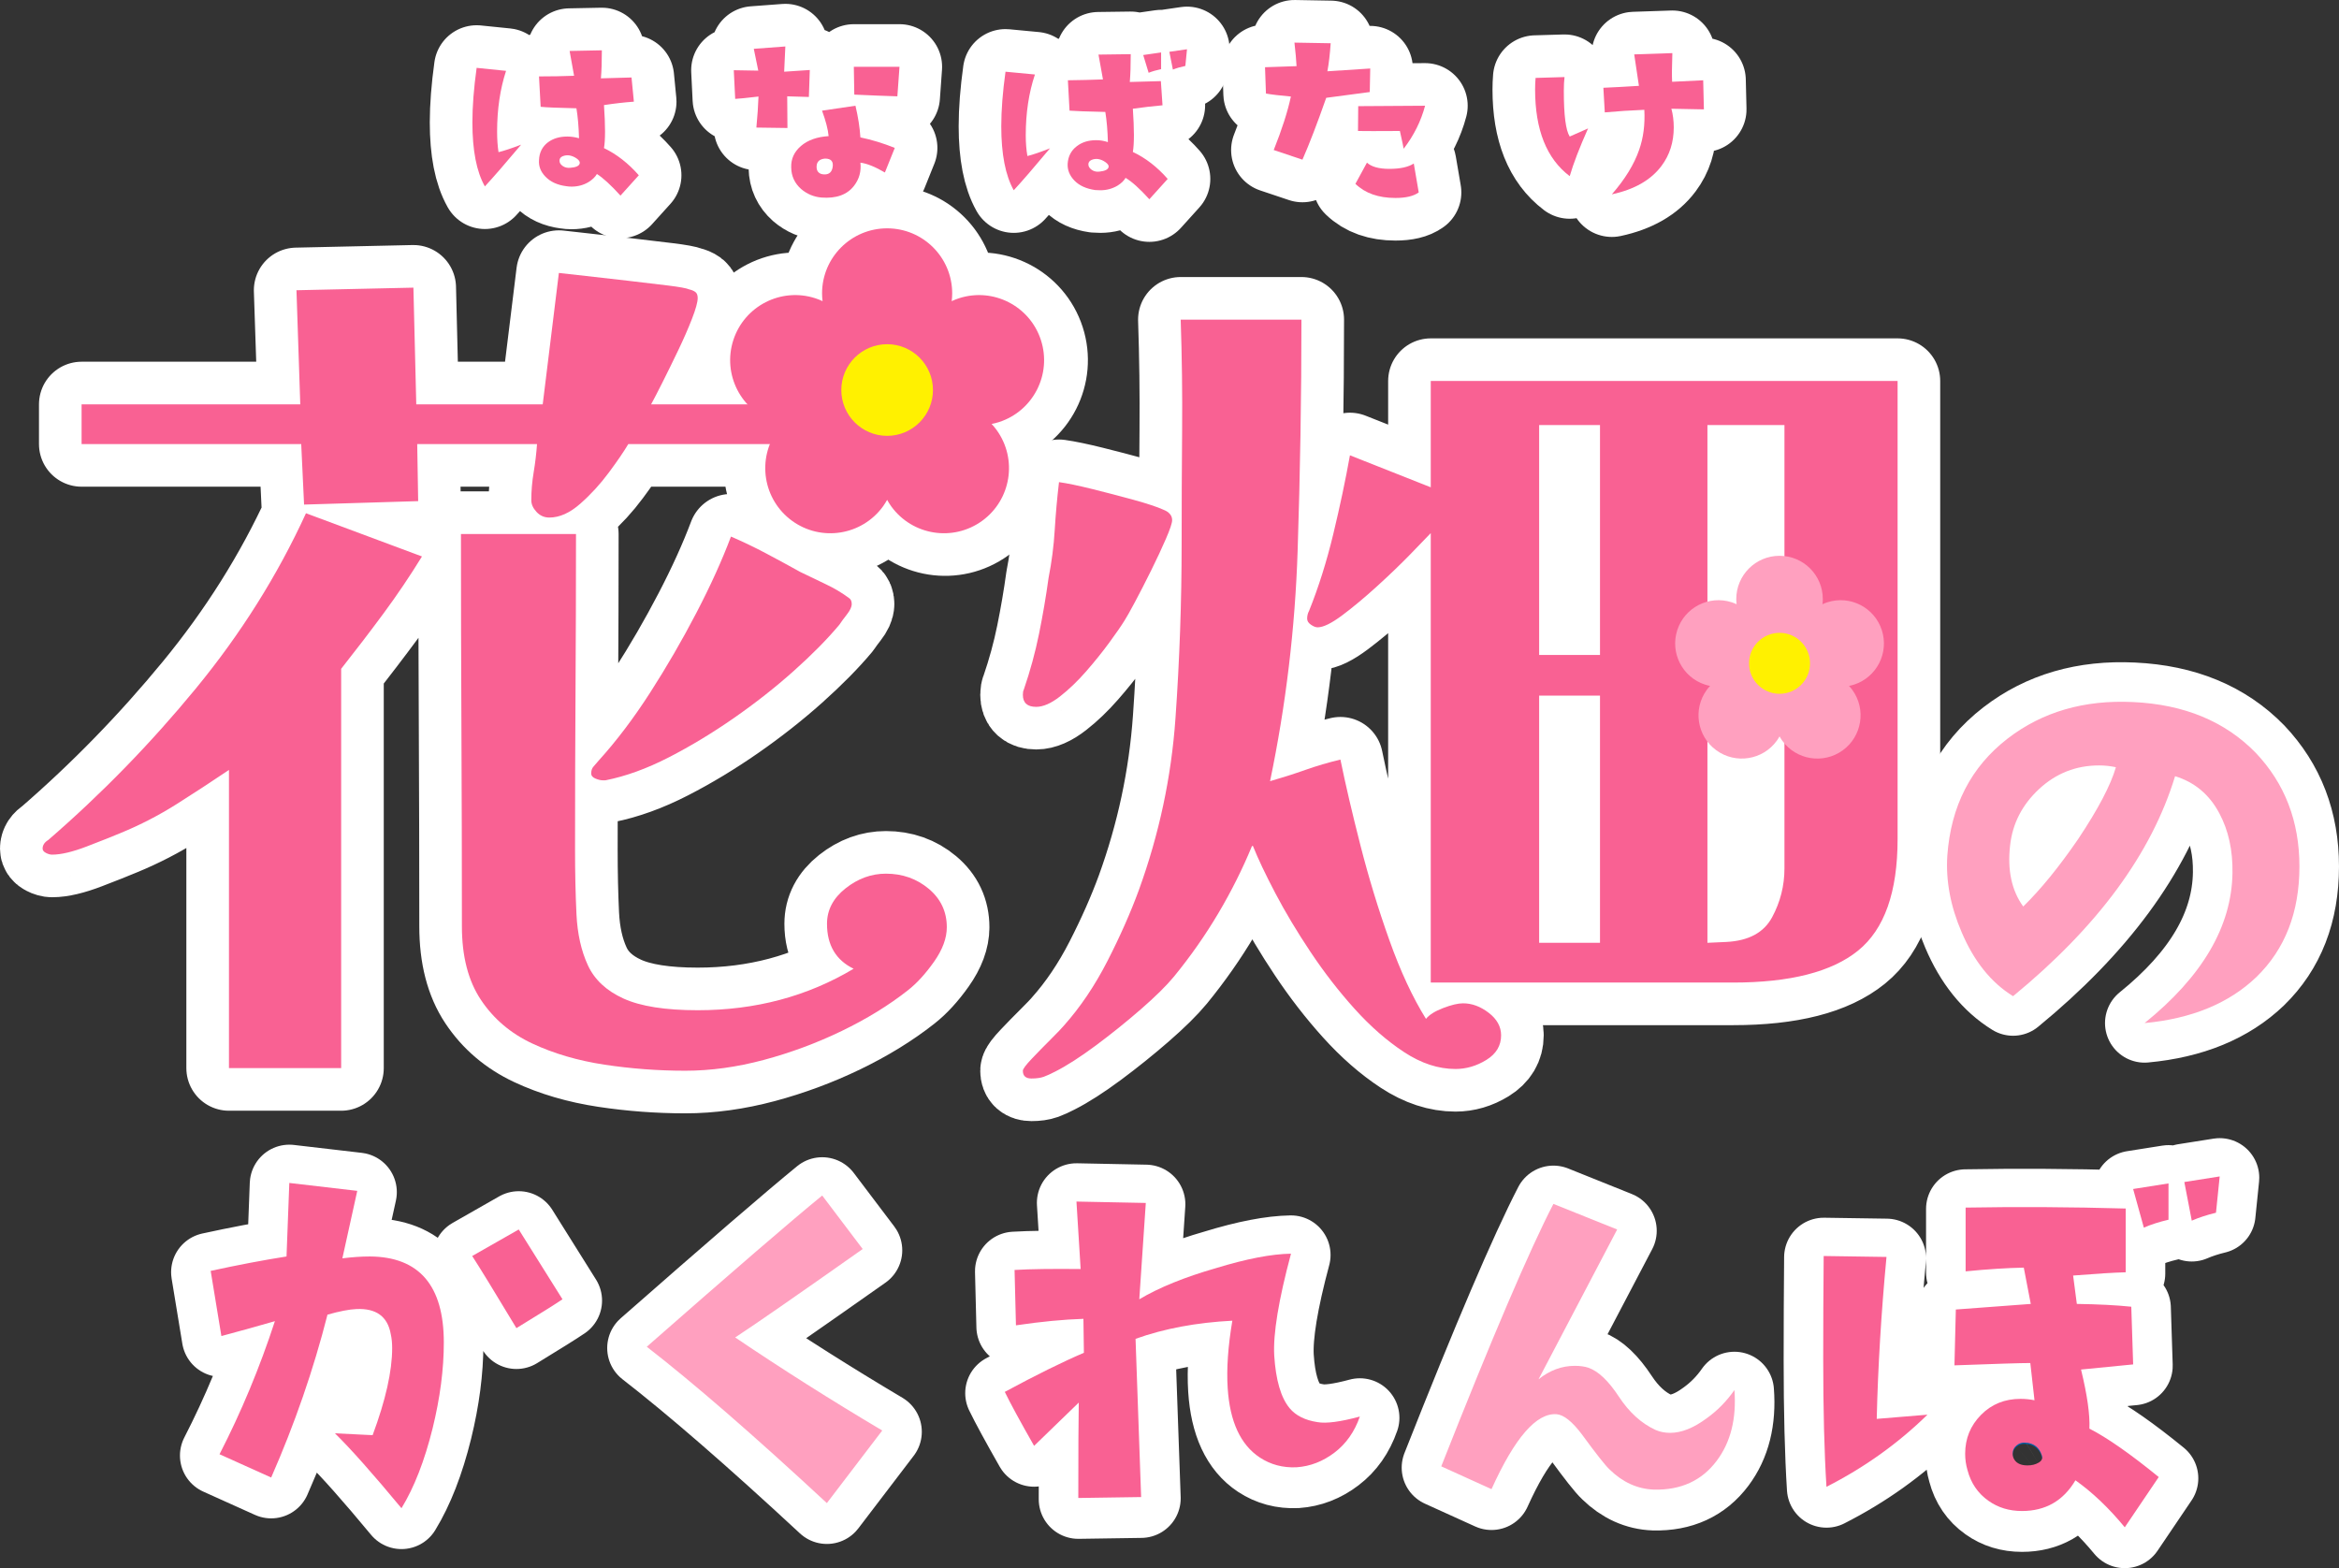
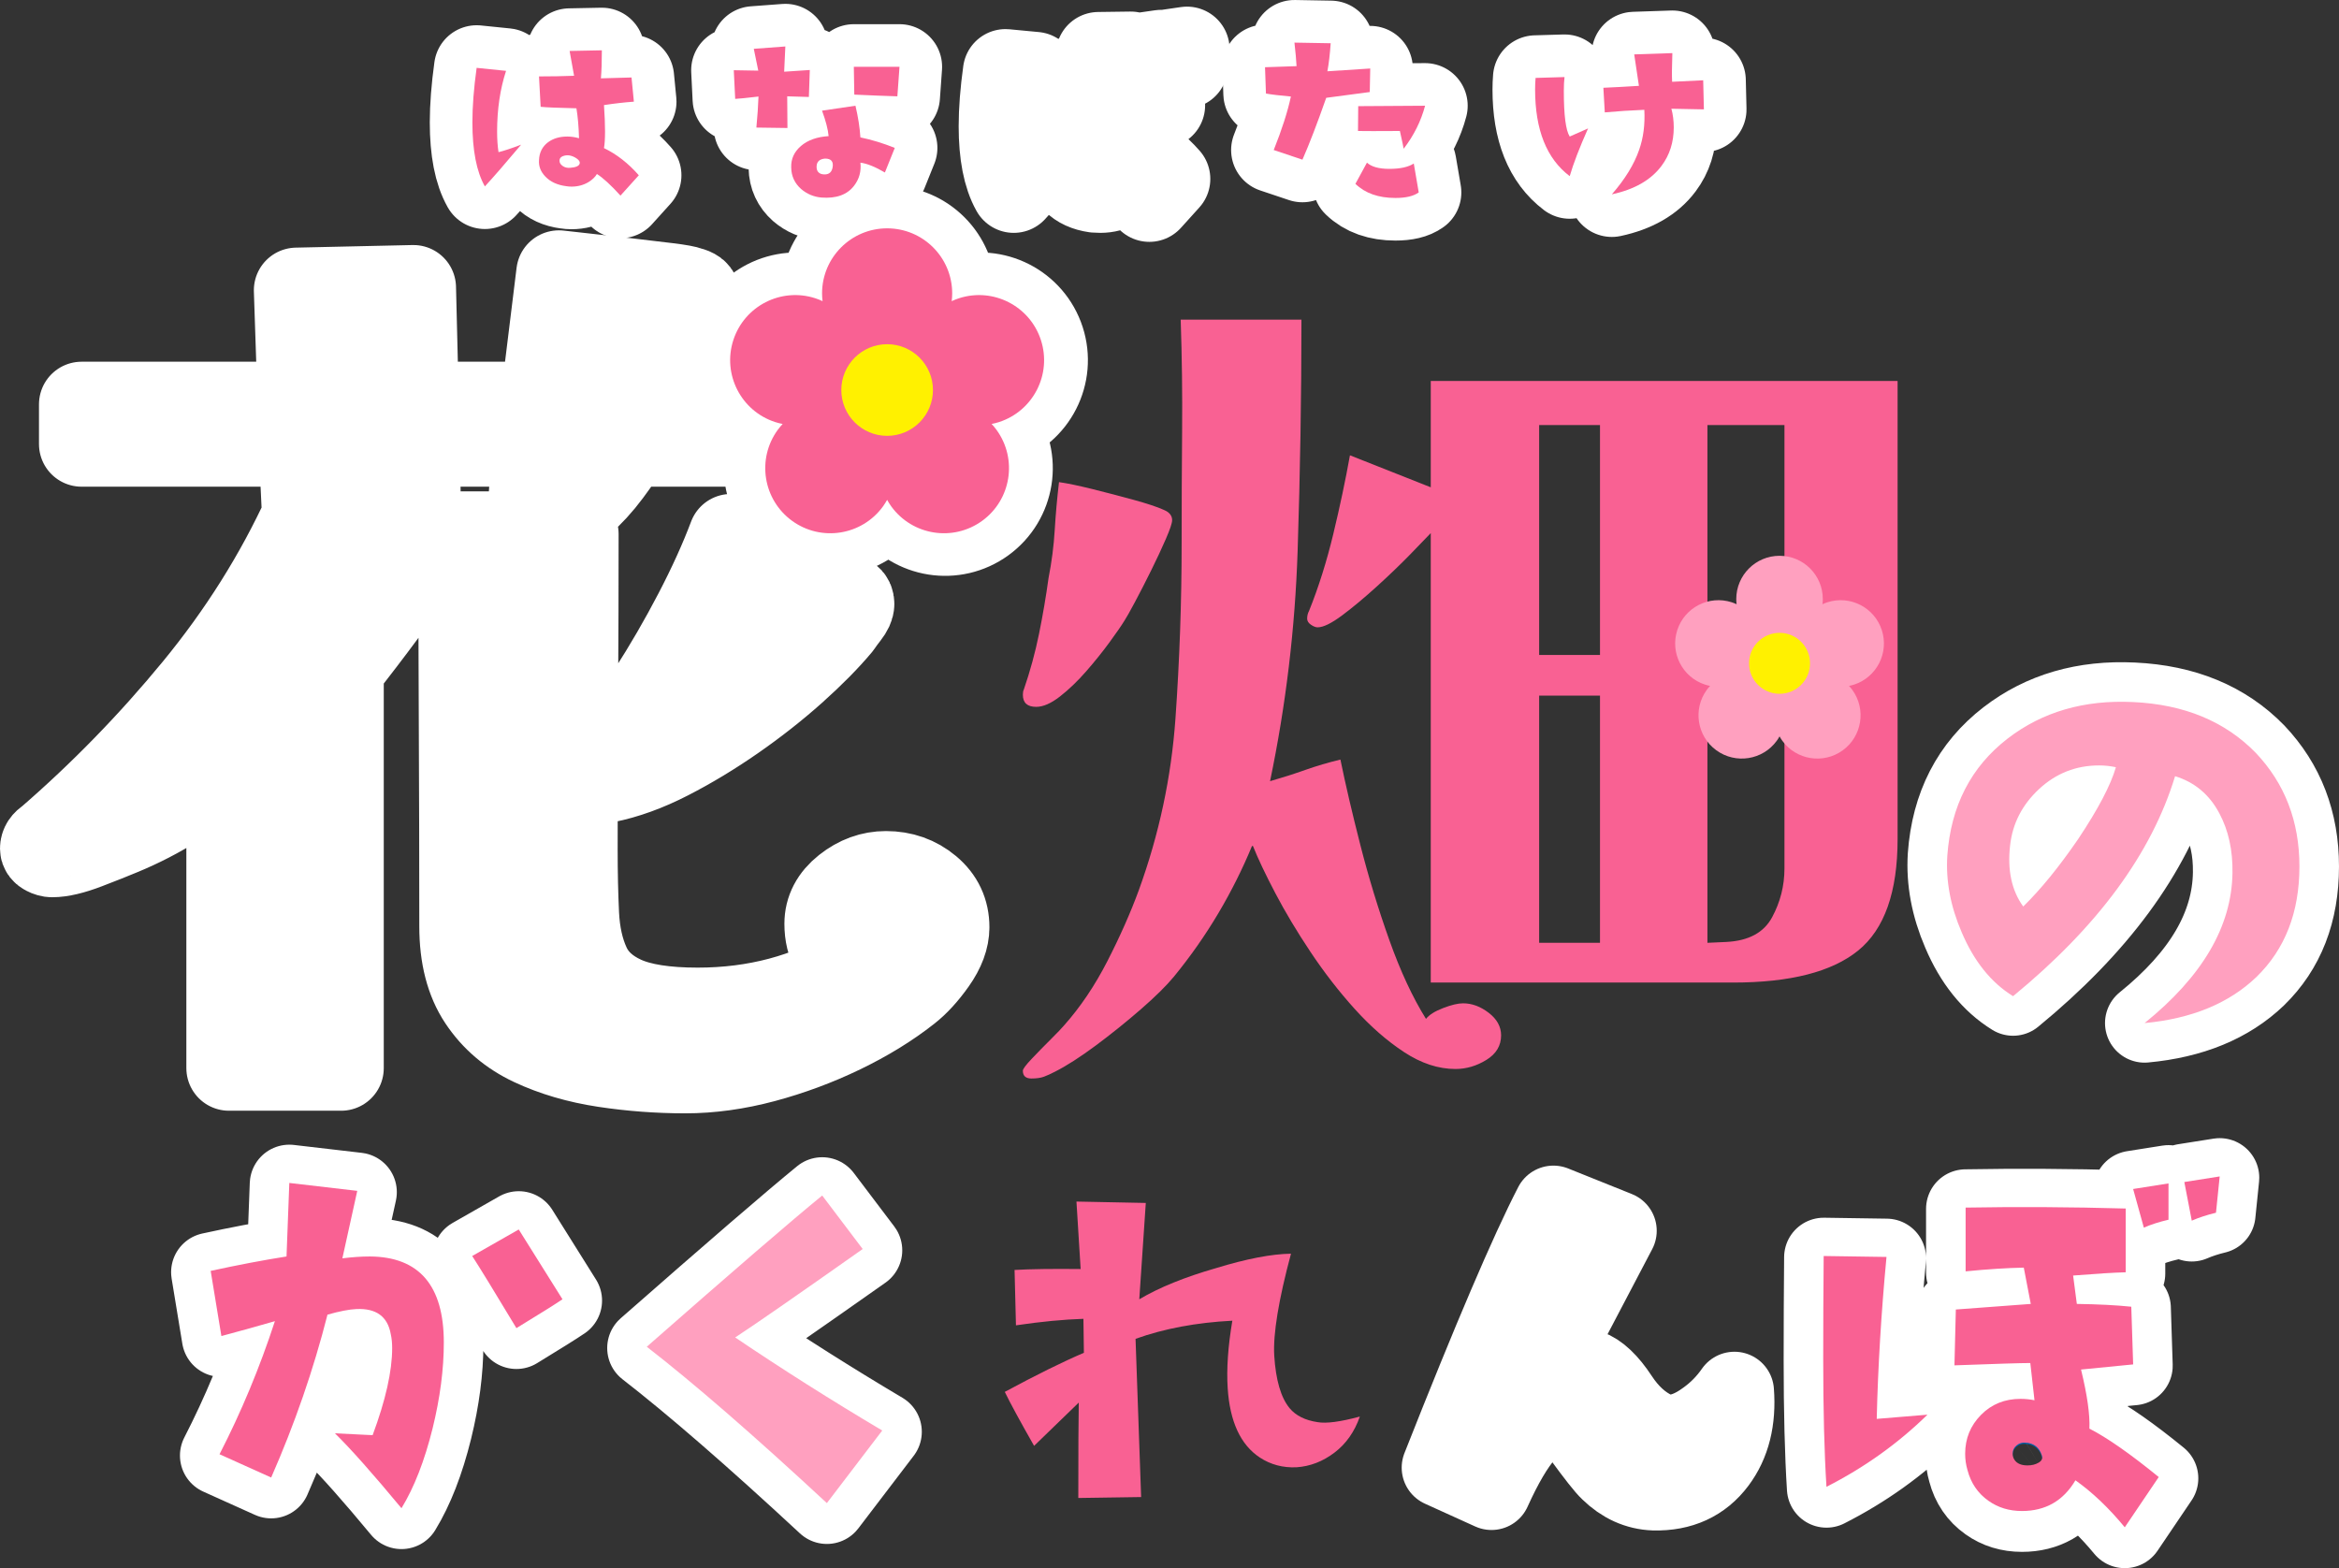
<svg xmlns="http://www.w3.org/2000/svg" viewBox="0 0 384.263 257.635" version="1.1" id="hanabatakenokakurenbo">
  <rect x="0" y="0" width="384.263" height="257.635" fill="#333333" stroke="none" />
  <path stroke-width="14" stroke-linejoin="round" stroke-linecap="round" stroke="#fff" fill="#fff" d="M171.203,55.869c-1.825-5.616-7.855-8.687-13.47-6.864-.411.133-.804.296-1.187.472.05-.419.083-.842.083-1.274,0-5.904-4.786-10.69-10.69-10.69s-10.69,4.786-10.69,10.69c0,.432.034.856.083,1.275-.382-.177-.776-.339-1.187-.473-5.615-1.824-11.645,1.248-13.47,6.864-1.824,5.614,1.248,11.645,6.864,13.47.411.133.824.233,1.237.315-.286.309-.562.633-.816.981-3.47,4.777-2.412,11.462,2.365,14.932,4.776,3.47,11.462,2.411,14.932-2.365.254-.35.476-.712.683-1.08.205.368.428.73.681,1.079,3.471,4.776,10.156,5.835,14.932,2.365,4.775-3.471,5.834-10.156,2.364-14.932-.253-.349-.529-.672-.815-.981.413-.082.826-.182,1.236-.315,5.614-1.826,8.688-7.855,6.864-13.47Z" />
  <g>
-     <path stroke-width="14" stroke-linejoin="round" stroke-linecap="round" stroke="#fff" fill="#fff" d="M85.612,23.77c-2.604,3.094-4.589,5.379-5.955,6.855-1.367-2.414-2.05-5.918-2.05-10.512,0-2.625.232-5.613.696-8.965l4.834.492c-.98,3-1.47,6.328-1.47,9.984,0,1.242.077,2.367.232,3.375.876-.211,2.114-.621,3.712-1.23ZM104.948,28.797l-3.016,3.34c-1.573-1.734-2.862-2.918-3.867-3.551-.284.492-.748.938-1.392,1.336-.826.492-1.754.738-2.785.738-.284,0-.567-.023-.851-.07-1.47-.188-2.617-.715-3.442-1.582-.773-.797-1.122-1.699-1.044-2.707.051-1.242.541-2.215,1.469-2.918.851-.633,1.908-.949,3.171-.949.644,0,1.289.094,1.934.281-.052-1.875-.193-3.516-.426-4.922-3.094-.07-5.053-.152-5.878-.246l-.271-4.992c2.062,0,3.983-.035,5.762-.105l-.734-4.078,5.298-.105c0,1.875-.052,3.41-.155,4.605l5.027-.141.387,3.973c-1.599.117-3.236.305-4.911.562.232,3.398.232,5.754,0,7.066,2.088,1.008,3.996,2.496,5.723,4.465ZM95.241,26.828c.051-.258-.116-.521-.502-.791s-.8-.439-1.238-.51c-.361-.047-.715,0-1.063.141s-.522.387-.522.738c0,.328.174.615.522.861s.767.346,1.257.299c.954-.07,1.47-.316,1.547-.738Z" />
+     <path stroke-width="14" stroke-linejoin="round" stroke-linecap="round" stroke="#fff" fill="#fff" d="M85.612,23.77c-2.604,3.094-4.589,5.379-5.955,6.855-1.367-2.414-2.05-5.918-2.05-10.512,0-2.625.232-5.613.696-8.965l4.834.492c-.98,3-1.47,6.328-1.47,9.984,0,1.242.077,2.367.232,3.375.876-.211,2.114-.621,3.712-1.23ZM104.948,28.797l-3.016,3.34c-1.573-1.734-2.862-2.918-3.867-3.551-.284.492-.748.938-1.392,1.336-.826.492-1.754.738-2.785.738-.284,0-.567-.023-.851-.07-1.47-.188-2.617-.715-3.442-1.582-.773-.797-1.122-1.699-1.044-2.707.051-1.242.541-2.215,1.469-2.918.851-.633,1.908-.949,3.171-.949.644,0,1.289.094,1.934.281-.052-1.875-.193-3.516-.426-4.922-3.094-.07-5.053-.152-5.878-.246l-.271-4.992c2.062,0,3.983-.035,5.762-.105l-.734-4.078,5.298-.105c0,1.875-.052,3.41-.155,4.605l5.027-.141.387,3.973c-1.599.117-3.236.305-4.911.562.232,3.398.232,5.754,0,7.066,2.088,1.008,3.996,2.496,5.723,4.465ZM95.241,26.828c.051-.258-.116-.521-.502-.791s-.8-.439-1.238-.51c-.361-.047-.715,0-1.063.141c0,.328.174.615.522.861s.767.346,1.257.299c.954-.07,1.47-.316,1.547-.738Z" />
    <path stroke-width="14" stroke-linejoin="round" stroke-linecap="round" stroke="#fff" fill="#fff" d="M133.039,11.5l-.154,4.43-3.558-.105.039,5.203-5.104-.07c.18-1.898.296-3.598.348-5.098-1.986.234-3.262.363-3.829.387l-.232-4.711,4.022.07-.735-3.586,5.182-.387-.193,4.148,4.215-.281ZM147,24.297l-1.625,4.043c-1.599-.938-2.939-1.477-4.022-1.617.155,1.43-.193,2.695-1.044,3.797-1.135,1.477-2.926,2.121-5.375,1.934-1.263-.117-2.372-.586-3.326-1.406-1.058-.938-1.599-2.109-1.624-3.516-.052-1.406.483-2.59,1.604-3.551,1.122-.961,2.636-1.5,4.544-1.617-.103-1.102-.464-2.496-1.083-4.184l5.491-.809c.438,1.852.709,3.586.812,5.203,1.831.375,3.713.949,5.646,1.723ZM136.791,27.461c.155-.938-.258-1.406-1.238-1.406-.876.07-1.341.469-1.392,1.195-.052.703.206,1.148.773,1.336.18.047.361.07.542.07.748,0,1.186-.398,1.315-1.195ZM147.773,10.973l-.348,4.852c-2.243-.07-4.602-.164-7.077-.281l-.077-4.57h7.502Z" />
    <path stroke-width="14" stroke-linejoin="round" stroke-linecap="round" stroke="#fff" fill="#fff" d="M172.5,24.367c-2.604,3.117-4.589,5.414-5.956,6.891-1.367-2.438-2.049-5.941-2.049-10.512,0-2.648.232-5.637.696-8.965l4.834.457c-1.005,3-1.508,6.328-1.508,9.984,0,1.242.09,2.379.271,3.41.876-.211,2.114-.633,3.712-1.266ZM191.836,29.395l-3.016,3.34c-1.573-1.734-2.875-2.906-3.906-3.516-.258.469-.709.902-1.354,1.301-.851.492-1.779.738-2.784.738-.284,0-.567-.012-.851-.035-1.47-.211-2.604-.727-3.403-1.547-.799-.82-1.173-1.746-1.122-2.777.078-1.219.58-2.18,1.508-2.883.851-.656,1.908-.984,3.171-.984.645,0,1.289.105,1.934.316-.052-1.898-.193-3.551-.425-4.957-3.094-.07-5.053-.141-5.878-.211l-.271-4.992c2.062-.023,3.983-.07,5.762-.141l-.735-4.078,5.298-.07c0,1.852-.052,3.375-.155,4.57l5.104-.141.271,3.973c-1.573.141-3.197.328-4.873.562.232,3.398.232,5.766,0,7.102,2.088.984,3.996,2.461,5.723,4.43ZM182.129,27.426c.051-.234-.116-.492-.503-.773s-.799-.457-1.237-.527c-.387-.047-.748.006-1.083.158s-.502.393-.502.721.174.621.522.879.767.363,1.257.316c.954-.094,1.47-.352,1.547-.773ZM190.753,11.359c-.773.164-1.457.363-2.05.598l-.89-2.918,2.939-.422v2.742ZM195.007,8.09l-.271,2.742c-.773.164-1.457.363-2.049.598l-.58-2.918,2.9-.422Z" />
    <path stroke-width="14" stroke-linejoin="round" stroke-linecap="round" stroke="#fff" fill="#fff" d="M225.109,11.254l-.077,3.867c-.026,0-2.411.316-7.154.949-1.47,4.195-2.771,7.582-3.906,10.16l-4.718-1.582c1.34-3.352,2.281-6.281,2.823-8.789-1.831-.164-3.197-.328-4.1-.492l-.154-4.324,5.182-.176c-.052-1.008-.168-2.297-.348-3.867l5.955.105c-.129,1.852-.31,3.387-.541,4.605l7.038-.457ZM233.076,31.609c-.826.609-2.102.914-3.829.914-2.784,0-4.976-.773-6.574-2.32l1.896-3.48c.747.68,1.972,1.02,3.674,1.02,1.778,0,3.119-.293,4.021-.879l.812,4.746ZM234.12,17.371c-.671,2.531-1.844,4.887-3.52,7.066-.025-.211-.231-1.184-.618-2.918-3.61.023-5.904.023-6.884,0l.038-4.078,10.983-.07Z" />
    <path stroke-width="14" stroke-linejoin="round" stroke-linecap="round" stroke="#fff" fill="#fff" d="M260.896,21.098c-1.392,3.117-2.397,5.73-3.016,7.84-3.79-2.859-5.686-7.605-5.686-14.238,0-.609.025-1.242.078-1.898l4.756-.141c-.077.609-.115,1.371-.115,2.285,0,3.984.321,6.48.967,7.488l3.016-1.336ZM279.923,17.969l-5.337-.105c.257.961.387,1.98.387,3.059,0,2.438-.671,4.547-2.011,6.328-1.728,2.32-4.447,3.879-8.16,4.676,2.166-2.484,3.66-4.922,4.486-7.312.695-1.969.979-4.16.851-6.574-2.295.094-4.461.234-6.497.422l-.232-4.043c1.65-.07,3.597-.176,5.84-.316l-.773-5.168,6.265-.211c-.077,2.203-.091,3.773-.038,4.711l5.104-.246.116,4.781Z" />
  </g>
  <g>
    <path stroke-width="14" stroke-linejoin="round" stroke-linecap="round" stroke="#fff" fill="#fff" d="M69.324,91.42c-1.979,3.22-4.088,6.344-6.326,9.372-2.24,3.031-4.557,6.06-6.951,9.088v65.604h-18.432v-48.99c-2.812,1.895-5.677,3.764-8.591,5.609-2.917,1.846-5.99,3.433-9.216,4.757-1.355.568-3.202,1.303-5.545,2.201-2.343.9-4.244,1.349-5.701,1.349-.312,0-.652-.093-1.015-.284-.366-.188-.547-.426-.547-.71,0-.567.312-1.04.937-1.42,8.748-7.572,16.816-15.855,24.211-24.85,7.393-8.993,13.434-18.603,18.12-28.826l19.056,7.1ZM148.673,64.44c0,2.367-.937,4.38-2.812,6.035-1.875,1.657-4.166,2.484-6.873,2.484h-35.77c-.73,1.231-1.796,2.794-3.202,4.687-1.406,1.895-2.968,3.599-4.686,5.111-1.718,1.516-3.412,2.272-5.077,2.272-.834,0-1.538-.307-2.108-.923-.574-.615-.859-1.254-.859-1.917,0-1.514.129-3.054.391-4.615.259-1.562.442-3.1.547-4.615h-19.681l.156,9.372-18.744.568-.469-9.94H13.404v-6.532h35.926l-.625-18.743,19.212-.427.469,19.17h20.774l2.655-21.584c.833.096,2.316.262,4.452.497,2.133.237,4.425.497,6.873.781,2.445.284,4.632.546,6.561.781,1.925.237,3.097.45,3.514.639.415.096.754.237,1.016.426.258.191.39.521.39.994,0,.664-.312,1.8-.937,3.408-.625,1.61-1.381,3.337-2.265,5.183-.886,1.847-1.745,3.6-2.577,5.255-.834,1.657-1.459,2.864-1.875,3.62h21.087c-.105-.377-.183-.71-.234-.993-.054-.284-.078-.615-.078-.994,0-2.745,1.04-4.875,3.124-6.391,2.082-1.513,4.581-2.271,7.498-2.271,2.812,0,5.232.781,7.263,2.343,2.031,1.562,3.046,3.67,3.046,6.319ZM155.546,152.339c0,1.799-.703,3.691-2.109,5.68s-2.838,3.55-4.295,4.686c-3.124,2.461-6.744,4.687-10.856,6.674-4.115,1.988-8.384,3.572-12.809,4.758-4.427,1.183-8.723,1.774-12.886,1.774-4.479,0-8.903-.333-13.277-.994-4.374-.663-8.332-1.823-11.871-3.479-3.541-1.657-6.353-4.047-8.435-7.171-2.084-3.124-3.124-7.146-3.124-12.07,0-10.696-.027-21.442-.078-32.234-.054-10.792-.078-21.535-.078-32.233h18.9c0,8.615-.026,17.23-.078,25.844-.054,8.615-.078,17.277-.078,25.986,0,3.883.078,7.433.234,10.649.156,3.22.781,6.014,1.875,8.378,1.093,2.368,3.046,4.189,5.857,5.468,2.812,1.277,6.873,1.917,12.184,1.917,9.475,0,18.015-2.272,25.617-6.816-2.917-1.42-4.374-3.881-4.374-7.384,0-2.272,1.016-4.211,3.046-5.822,2.031-1.608,4.242-2.414,6.639-2.414,2.707,0,5.05.83,7.029,2.485,1.977,1.657,2.968,3.763,2.968,6.319ZM139.926,99.23c0,.475-.261,1.043-.781,1.704-.522.663-.937,1.231-1.25,1.703-1.979,2.368-4.479,4.899-7.498,7.598-3.021,2.698-6.302,5.278-9.84,7.739-3.542,2.462-7.107,4.614-10.7,6.461-3.593,1.846-7.056,3.102-10.388,3.763h-.468c-.312,0-.703-.094-1.172-.284-.468-.188-.703-.473-.703-.852,0-.473.129-.853.391-1.137.258-.283.546-.614.859-.993,2.914-3.218,5.726-6.934,8.435-11.147,2.707-4.211,5.233-8.566,7.576-13.064,2.343-4.495,4.242-8.684,5.701-12.566,1.977.852,3.905,1.774,5.779,2.769s3.749,2.013,5.623,3.054c1.352.663,2.734,1.326,4.14,1.987,1.406.664,2.68,1.42,3.827,2.272.312.19.469.521.469.994Z" />
-     <path stroke-width="14" stroke-linejoin="round" stroke-linecap="round" stroke="#fff" fill="#fff" d="M246.61,170.089c0,1.703-.808,3.053-2.421,4.047-1.616.993-3.307,1.49-5.077,1.49-2.812,0-5.623-.923-8.435-2.769s-5.521-4.214-8.123-7.1c-2.604-2.887-5.025-6.011-7.263-9.372-2.241-3.359-4.166-6.579-5.779-9.656-1.616-3.075-2.838-5.655-3.671-7.739h-.156c-1.562,3.787-3.412,7.479-5.545,11.076-2.136,3.599-4.557,7.054-7.263,10.366-1.25,1.516-3.073,3.314-5.467,5.396-2.396,2.081-4.869,4.069-7.419,5.964-2.553,1.893-4.764,3.312-6.639,4.261-.729.377-1.354.661-1.874.852-.522.188-1.199.284-2.031.284-.937,0-1.406-.426-1.406-1.278,0-.284.493-.947,1.484-1.987.988-1.043,2.031-2.108,3.124-3.195,1.093-1.09,1.796-1.824,2.108-2.201,2.707-3.031,5.101-6.578,7.186-10.65,2.082-4.068,3.8-7.951,5.154-11.644,3.332-9.182,5.335-18.578,6.014-28.188.676-9.607,1.016-19.192,1.016-28.755,0-6.152.024-12.305.078-18.46.051-6.152-.027-12.259-.234-18.318h19.837c0,12.592-.21,25.254-.625,37.985-.417,12.733-1.928,25.347-4.53,37.843,1.977-.567,3.905-1.183,5.779-1.846,1.875-.661,3.8-1.229,5.78-1.704.832,4.071,1.925,8.758,3.28,14.059,1.352,5.303,2.941,10.508,4.764,15.62,1.821,5.111,3.827,9.421,6.014,12.922.52-.664,1.458-1.256,2.812-1.775,1.352-.521,2.445-.781,3.28-.781,1.458,0,2.863.52,4.218,1.562,1.352,1.04,2.03,2.271,2.03,3.692ZM192.565,85.456c0,.475-.339,1.491-1.016,3.053-.678,1.562-1.484,3.291-2.421,5.184-.937,1.895-1.823,3.621-2.655,5.183-.835,1.562-1.406,2.58-1.718,3.053-.522.853-1.354,2.06-2.499,3.621-1.147,1.562-2.421,3.148-3.827,4.757-1.406,1.611-2.838,2.982-4.295,4.118-1.459,1.137-2.76,1.704-3.905,1.704-1.459,0-2.187-.661-2.187-1.987,0-.378.051-.662.156-.853,1.04-3.028,1.875-6.081,2.499-9.159.625-3.075,1.145-6.128,1.562-9.159.52-2.648.859-5.275,1.015-7.881.156-2.603.391-5.229.703-7.881,1.352.191,3.175.568,5.467,1.136,2.29.568,4.554,1.161,6.795,1.775,2.238.617,3.878,1.16,4.92,1.633.937.38,1.406.947,1.406,1.704ZM311.746,137.854c0,8.711-2.163,14.816-6.482,18.318-4.322,3.503-11.168,5.254-20.541,5.254h-49.671v-73.841c-.625.664-1.745,1.824-3.358,3.479-1.616,1.657-3.437,3.407-5.467,5.254-2.031,1.846-3.932,3.433-5.702,4.757-1.771,1.327-3.124,1.988-4.061,1.988-.312,0-.678-.143-1.093-.427-.417-.283-.625-.614-.625-.993,0-.473.103-.899.312-1.278,1.562-3.881,2.89-8.094,3.983-12.638,1.094-4.544,2.004-8.851,2.734-12.923l13.277,5.255v-17.467h76.694v75.261ZM262.855,107.608v-37.772h-9.997v37.772h9.997ZM262.855,154.895v-40.612h-9.997v40.612h9.997ZM293.158,69.836h-12.652v37.062h.156c1.352-2.081,3.28-3.124,5.779-3.124,1.562,0,2.836.475,3.827,1.42.988.947,1.484,2.13,1.484,3.55,0,2.179-.601,3.67-1.796,4.473-1.198.806-2.943,1.207-5.233,1.207-.729,0-1.433-.021-2.108-.07-.679-.047-1.381-.071-2.109-.071v40.612l3.124-.143c3.644-.188,6.143-1.537,7.498-4.047,1.352-2.507,2.031-5.183,2.031-8.022v-72.847Z" />
  </g>
  <path stroke-width="13" stroke-linejoin="round" stroke-linecap="round" stroke="#fff" fill="#429ad0" d="M352.324,168.084c9.493-7.661,14.306-15.877,14.438-24.651.064-3.732-.655-7.006-2.16-9.822-1.638-3.077-4.061-5.107-7.269-6.089-3.863,12.704-12.735,24.75-26.615,36.143-3.603-2.225-6.418-5.729-8.447-10.509-1.833-4.255-2.619-8.447-2.356-12.572.589-8.184,3.895-14.6,9.919-19.25,5.697-4.386,12.572-6.384,20.625-5.991,8.381.393,15.092,3.176,20.135,8.348,4.778,5.042,7.169,11.262,7.169,18.661,0,7.53-2.356,13.587-7.071,18.169-4.519,4.322-10.642,6.843-18.368,7.563ZM347.611,126.048c-.918-.196-1.834-.294-2.75-.294-3.798,0-7.089,1.293-9.871,3.879-2.783,2.587-4.37,5.681-4.763,9.281-.459,4.061.261,7.4,2.16,10.018,2.881-2.814,5.894-6.515,9.036-11.099,3.273-4.91,5.336-8.838,6.188-11.785Z" />
  <path fill="#ffa0bf" d="M352.324,168.084c9.493-7.661,14.306-15.877,14.438-24.651.064-3.732-.655-7.006-2.16-9.822-1.638-3.077-4.061-5.107-7.269-6.089-3.863,12.704-12.735,24.75-26.615,36.143-3.603-2.225-6.418-5.729-8.447-10.509-1.833-4.255-2.619-8.447-2.356-12.572.589-8.184,3.895-14.6,9.919-19.25,5.697-4.386,12.572-6.384,20.625-5.991,8.381.393,15.092,3.176,20.135,8.348,4.778,5.042,7.169,11.262,7.169,18.661,0,7.53-2.356,13.587-7.071,18.169-4.519,4.322-10.642,6.843-18.368,7.563ZM347.611,126.048c-.918-.196-1.834-.294-2.75-.294-3.798,0-7.089,1.293-9.871,3.879-2.783,2.587-4.37,5.681-4.763,9.281-.459,4.061.261,7.4,2.16,10.018,2.881-2.814,5.894-6.515,9.036-11.099,3.273-4.91,5.336-8.838,6.188-11.785Z" />
  <path stroke-width="13" stroke-linejoin="round" stroke-linecap="round" stroke="#fff" fill="#005fa8" d="M65.956,248.001c-4.689-5.658-8.333-9.76-10.932-12.309,1.019.051,3.083.152,6.192.306,2.141-5.759,3.211-10.524,3.211-14.297,0-.866-.077-1.63-.229-2.293-.51-2.905-2.396-4.281-5.657-4.129-1.173.052-2.752.357-4.74.918-2.293,9.021-5.377,17.94-9.25,26.758l-8.486-3.823c3.567-6.931,6.6-14.22,9.098-21.864-2.447.714-5.378,1.528-8.792,2.446l-1.76-10.704c4.434-.968,8.587-1.759,12.461-2.37l.459-12.079,11.162,1.3-2.446,11.085c1.63-.203,3.134-.306,4.51-.306,8.104.052,12.156,4.767,12.156,14.144,0,4.384-.611,9.072-1.834,14.066-1.327,5.352-3.034,9.737-5.123,13.151ZM92.408,213.673c-1.122.765-3.645,2.345-7.569,4.74-3.619-6.014-6.04-9.964-7.263-11.85l7.645-4.358,7.187,11.468Z" />
  <path fill="#f96193" d="M65.956,247.789c-4.689-5.658-8.333-9.76-10.932-12.309,1.019.051,3.083.152,6.192.306,2.141-5.759,3.211-10.524,3.211-14.297,0-.866-.077-1.63-.229-2.293-.51-2.905-2.396-4.281-5.657-4.129-1.173.052-2.752.357-4.74.918-2.293,9.021-5.377,17.94-9.25,26.758l-8.486-3.823c3.567-6.931,6.6-14.22,9.098-21.864-2.447.714-5.378,1.528-8.792,2.446l-1.76-10.704c4.434-.968,8.587-1.759,12.461-2.37l.459-12.079,11.162,1.3-2.446,11.085c1.63-.203,3.134-.306,4.51-.306,8.104.052,12.156,4.767,12.156,14.144,0,4.384-.611,9.072-1.834,14.066-1.327,5.352-3.034,9.737-5.123,13.151ZM92.408,213.461c-1.122.765-3.645,2.345-7.569,4.74-3.619-6.014-6.04-9.964-7.263-11.85l7.645-4.358,7.187,11.468Z" />
  <path stroke-width="13" stroke-linejoin="round" stroke-linecap="round" stroke="#fff" fill="#429ad0" d="M144.939,235.232l-9.098,11.927c-12.029-11.162-21.892-19.725-29.587-25.688,14.22-12.486,23.827-20.769,28.822-24.847l6.651,8.792c-11.061,7.798-18.042,12.641-20.948,14.525,7.696,5.2,15.75,10.297,24.16,15.291Z" />
  <path fill="#ffa0bf" d="M144.939,235.021l-9.098,11.927c-12.029-11.162-21.892-19.725-29.587-25.688,14.22-12.486,23.827-20.769,28.822-24.847l6.651,8.792c-11.061,7.798-18.042,12.641-20.948,14.525,7.696,5.2,15.75,10.297,24.16,15.291Z" />
-   <path stroke-width="13" stroke-linejoin="round" stroke-linecap="round" stroke="#fff" fill="#005fa8" d="M223.403,232.939c-.868,2.497-2.256,4.472-4.168,5.925-1.91,1.452-3.988,2.255-6.23,2.408-2.243.103-4.256-.433-6.039-1.605-3.161-2.09-4.92-5.887-5.275-11.392-.204-3.159.051-6.854.765-11.085-5.913.306-11.214,1.3-15.902,2.981l.917,25.993-10.321.153c0-7.798.025-13.022.076-15.673l-7.339,7.11c-2.293-4.026-3.899-6.982-4.816-8.868,5.199-2.803,9.53-4.943,12.997-6.422l-.077-5.581c-3.262.103-6.957.458-11.085,1.07l-.229-9.098c2.6-.153,6.218-.203,10.856-.153l-.688-11.085,11.392.229-1.07,15.826c3.261-1.937,7.466-3.644,12.614-5.122,4.994-1.529,9.098-2.319,12.309-2.37-2.039,7.595-2.956,13.176-2.753,16.742.255,4.027,1.096,6.907,2.523,8.64,1.02,1.223,2.548,1.987,4.587,2.293,1.424.257,3.744-.049,6.956-.916Z" />
  <path fill="#f96193" d="M223.403,232.728c-.868,2.497-2.256,4.472-4.168,5.925-1.91,1.452-3.988,2.255-6.23,2.408-2.243.103-4.256-.433-6.039-1.605-3.161-2.09-4.92-5.887-5.275-11.392-.204-3.159.051-6.854.765-11.085-5.913.306-11.214,1.3-15.902,2.981l.917,25.993-10.321.153c0-7.798.025-13.022.076-15.673l-7.339,7.11c-2.293-4.026-3.899-6.982-4.816-8.868,5.199-2.803,9.53-4.943,12.997-6.422l-.077-5.581c-3.262.103-6.957.458-11.085,1.07l-.229-9.098c2.6-.153,6.218-.203,10.856-.153l-.688-11.085,11.392.229-1.07,15.826c3.261-1.937,7.466-3.644,12.614-5.122,4.994-1.529,9.098-2.319,12.309-2.37-2.039,7.595-2.956,13.176-2.753,16.742.255,4.027,1.096,6.907,2.523,8.64,1.02,1.223,2.548,1.987,4.587,2.293,1.424.257,3.744-.049,6.956-.916Z" />
  <path stroke-width="13" stroke-linejoin="round" stroke-linecap="round" stroke="#fff" fill="#429ad0" d="M284.94,228.581c.356,4.69-.611,8.562-2.905,11.621-2.446,3.262-5.887,4.843-10.32,4.74-2.702-.102-5.122-1.197-7.263-3.288-.715-.661-2.244-2.599-4.588-5.81-1.58-2.09-2.956-3.186-4.128-3.288-3.313-.254-6.881,3.849-10.703,12.309l-8.257-3.746c8.307-21.049,14.449-35.422,18.425-43.118l10.474,4.205-12.92,24.617c1.835-1.478,3.822-2.217,5.963-2.217.866,0,1.605.103,2.217.306,1.631.562,3.3,2.141,5.008,4.739,1.707,2.6,3.733,4.435,6.078,5.505.713.306,1.503.459,2.37.459,1.835,0,3.822-.79,5.963-2.37,1.782-1.274,3.311-2.829,4.586-4.664Z" />
-   <path fill="#ffa0bf" d="M284.94,228.37c.356,4.69-.611,8.562-2.905,11.621-2.446,3.262-5.887,4.843-10.32,4.74-2.702-.102-5.122-1.197-7.263-3.288-.715-.661-2.244-2.599-4.588-5.81-1.58-2.09-2.956-3.186-4.128-3.288-3.313-.254-6.881,3.849-10.703,12.309l-8.257-3.746c8.307-21.049,14.449-35.422,18.425-43.118l10.474,4.205-12.92,24.617c1.835-1.478,3.822-2.217,5.963-2.217.866,0,1.605.103,2.217.306,1.631.562,3.3,2.141,5.008,4.739,1.707,2.6,3.733,4.435,6.078,5.505.713.306,1.503.459,2.37.459,1.835,0,3.822-.79,5.963-2.37,1.782-1.274,3.311-2.829,4.586-4.664Z" />
  <path stroke-width="13" stroke-linejoin="round" stroke-linecap="round" stroke="#fff" fill="#005fa8" d="M316.652,232.633c-4.843,4.739-10.372,8.689-16.59,11.85-.356-5.606-.535-12.614-.535-21.024,0-5.605.025-11.238.077-16.896l10.32.153c-.867,9.174-1.402,18.042-1.605,26.604l8.333-.687ZM354.648,242.878l-5.58,8.257c-2.6-3.16-5.302-5.734-8.104-7.722-1.987,3.363-4.919,5.046-8.792,5.046-2.09,0-3.925-.561-5.504-1.683-1.733-1.223-2.88-2.904-3.44-5.045-.256-.866-.382-1.759-.382-2.676,0-2.497.865-4.626,2.599-6.384,1.732-1.759,3.899-2.638,6.499-2.638.764,0,1.528.076,2.293.229l-.688-6.116c-1.479,0-5.633.128-12.462.382l.229-9.174,12.309-.917-1.146-5.964c-2.753.052-5.938.256-9.557.612v-10.475c8.511-.152,17.277-.102,26.299.153v10.474c-1.938.052-4.816.229-8.639.535l.611,4.664c3.517.051,6.498.204,8.945.458l.306,9.48-8.562.841c1.019,4.18,1.478,7.416,1.376,9.709,2.904,1.481,6.7,4.131,11.39,7.954ZM335.459,239.361c-.409-1.325-1.3-2.038-2.676-2.141-.562-.051-1.059.103-1.491.458-.434.357-.649.816-.649,1.377,0,.356.102.688.306.993.407.612,1.12.918,2.141.918.713,0,1.324-.153,1.835-.459.508-.305.686-.688.534-1.146ZM356.253,200.6c-1.528.357-2.88.791-4.052,1.3l-1.758-6.346,5.81-.918v5.964ZM364.663,193.49l-.611,5.963c-1.479.357-2.804.791-3.976,1.3l-1.224-6.345,5.811-.918Z" id="bo" />
  <path fill="#f96193" d="M316.652,232.422c-4.843,4.739-10.372,8.689-16.59,11.85-.356-5.606-.535-12.614-.535-21.024,0-5.605.025-11.238.077-16.896l10.32.153c-.867,9.174-1.402,18.042-1.605,26.604l8.333-.687ZM354.648,242.667l-5.58,8.257c-2.6-3.16-5.302-5.734-8.104-7.722-1.987,3.363-4.919,5.046-8.792,5.046-2.09,0-3.925-.561-5.504-1.683-1.733-1.223-2.88-2.904-3.44-5.045-.256-.866-.382-1.759-.382-2.676,0-2.497.865-4.626,2.599-6.384,1.732-1.759,3.899-2.638,6.499-2.638.764,0,1.528.076,2.293.229l-.688-6.116c-1.479,0-5.633.128-12.462.382l.229-9.174,12.309-.917-1.146-5.964c-2.753.052-5.938.256-9.557.612v-10.475c8.511-.152,17.277-.102,26.299.153v10.474c-1.938.052-4.816.229-8.639.535l.611,4.664c3.517.051,6.498.204,8.945.458l.306,9.48-8.562.841c1.019,4.18,1.478,7.416,1.376,9.709,2.904,1.481,6.7,4.131,11.39,7.954ZM335.459,239.15c-.409-1.325-1.3-2.038-2.676-2.141-.562-.051-1.059.103-1.491.458-.434.357-.649.816-.649,1.377,0,.356.102.688.306.993.407.612,1.12.918,2.141.918.713,0,1.324-.153,1.835-.459.508-.305.686-.688.534-1.146ZM356.253,200.389c-1.528.357-2.88.791-4.052,1.3l-1.758-6.346,5.81-.918v5.964ZM364.663,193.279l-.611,5.963c-1.479.357-2.804.791-3.976,1.3l-1.224-6.345,5.811-.918Z" data-sanitized-data-name="bo" data-name="bo" id="bo1" />
  <g>
-     <path fill="#f96193" d="M69.324,91.421c-1.979,3.219-4.088,6.343-6.326,9.372-2.24,3.03-4.557,6.059-6.951,9.088v65.604h-18.432v-48.99c-2.812,1.896-5.677,3.764-8.591,5.609-2.917,1.846-5.99,3.433-9.216,4.757-1.355.568-3.202,1.303-5.545,2.201-2.343.9-4.244,1.349-5.701,1.349-.312,0-.652-.093-1.015-.284-.366-.188-.547-.426-.547-.71,0-.567.312-1.04.937-1.42,8.748-7.572,16.816-15.854,24.211-24.85,7.393-8.992,13.434-18.602,18.12-28.826l19.056,7.101ZM148.673,64.44c0,2.367-.937,4.38-2.812,6.035-1.875,1.657-4.166,2.485-6.873,2.485h-35.77c-.73,1.231-1.796,2.793-3.202,4.686-1.406,1.895-2.968,3.599-4.686,5.112-1.718,1.516-3.412,2.271-5.077,2.271-.834,0-1.538-.306-2.108-.923-.574-.614-.859-1.253-.859-1.917,0-1.513.129-3.053.391-4.615.259-1.562.442-3.1.547-4.614h-19.681l.156,9.372-18.744.567-.469-9.939H13.404v-6.532h35.926l-.625-18.744,19.212-.426.469,19.17h20.774l2.655-21.584c.833.096,2.316.262,4.452.497,2.133.237,4.425.497,6.873.781,2.445.283,4.632.545,6.561.78,1.925.237,3.097.451,3.514.64.415.095.754.237,1.016.426.258.19.39.521.39.994,0,.663-.312,1.799-.937,3.408-.625,1.61-1.381,3.337-2.265,5.183-.886,1.846-1.745,3.599-2.577,5.254-.834,1.657-1.459,2.864-1.875,3.621h21.087c-.105-.377-.183-.71-.234-.994-.054-.284-.078-.614-.078-.994,0-2.744,1.04-4.874,3.124-6.39,2.082-1.514,4.581-2.272,7.498-2.272,2.812,0,5.232.781,7.263,2.344,2.031,1.562,3.046,3.669,3.046,6.318ZM155.546,152.339c0,1.799-.703,3.691-2.109,5.68s-2.838,3.55-4.295,4.686c-3.124,2.461-6.744,4.687-10.856,6.674-4.115,1.988-8.384,3.572-12.809,4.758-4.427,1.183-8.723,1.774-12.886,1.774-4.479,0-8.903-.333-13.277-.994-4.374-.663-8.332-1.823-11.871-3.479-3.541-1.657-6.353-4.047-8.435-7.171-2.084-3.124-3.124-7.146-3.124-12.07,0-10.696-.027-21.442-.078-32.233-.054-10.792-.078-21.535-.078-32.234h18.9c0,8.615-.026,17.23-.078,25.844-.054,8.616-.078,17.277-.078,25.986,0,3.883.078,7.433.234,10.649.156,3.22.781,6.014,1.875,8.378,1.093,2.368,3.046,4.189,5.857,5.468,2.812,1.277,6.873,1.917,12.184,1.917,9.475,0,18.015-2.272,25.617-6.816-2.917-1.42-4.374-3.881-4.374-7.384,0-2.272,1.016-4.211,3.046-5.822,2.031-1.608,4.242-2.414,6.639-2.414,2.707,0,5.05.83,7.029,2.485,1.977,1.657,2.968,3.763,2.968,6.319ZM139.926,99.23c0,.475-.261,1.043-.781,1.704-.522.663-.937,1.231-1.25,1.704-1.979,2.367-4.479,4.899-7.498,7.597-3.021,2.698-6.302,5.278-9.84,7.739-3.542,2.463-7.107,4.615-10.7,6.461-3.593,1.846-7.056,3.102-10.388,3.763h-.468c-.312,0-.703-.093-1.172-.283-.468-.189-.703-.473-.703-.853,0-.473.129-.852.391-1.136.258-.284.546-.614.859-.994,2.914-3.217,5.726-6.934,8.435-11.147,2.707-4.211,5.233-8.566,7.576-13.063,2.343-4.495,4.242-8.685,5.701-12.567,1.977.853,3.905,1.775,5.779,2.77s3.749,2.012,5.623,3.053c1.352.663,2.734,1.327,4.14,1.988,1.406.663,2.68,1.42,3.827,2.271.312.191.469.521.469.994Z" />
    <path fill="#f96193" d="M246.61,170.089c0,1.703-.808,3.053-2.421,4.047-1.616.993-3.307,1.49-5.077,1.49-2.812,0-5.623-.923-8.435-2.769s-5.521-4.214-8.123-7.1c-2.604-2.887-5.025-6.011-7.263-9.372-2.241-3.359-4.166-6.579-5.779-9.656-1.616-3.075-2.838-5.655-3.671-7.739h-.156c-1.562,3.787-3.412,7.479-5.545,11.076-2.136,3.599-4.557,7.054-7.263,10.366-1.25,1.516-3.073,3.314-5.467,5.396-2.396,2.081-4.869,4.069-7.419,5.964-2.553,1.893-4.764,3.312-6.639,4.261-.729.377-1.354.661-1.874.852-.522.188-1.199.284-2.031.284-.937,0-1.406-.426-1.406-1.278,0-.284.493-.947,1.484-1.987.988-1.043,2.031-2.108,3.124-3.195,1.093-1.09,1.796-1.824,2.108-2.201,2.707-3.031,5.101-6.578,7.186-10.65,2.082-4.068,3.8-7.951,5.154-11.644,3.332-9.182,5.335-18.577,6.014-28.187.676-9.607,1.016-19.192,1.016-28.755,0-6.153.024-12.306.078-18.46.051-6.153-.027-12.259-.234-18.318h19.837c0,12.592-.21,25.254-.625,37.985-.417,12.733-1.928,25.347-4.53,37.843,1.977-.568,3.905-1.183,5.779-1.847,1.875-.661,3.8-1.229,5.78-1.703.832,4.071,1.925,8.757,3.28,14.058,1.352,5.303,2.941,10.508,4.764,15.62,1.821,5.111,3.827,9.421,6.014,12.922.52-.664,1.458-1.256,2.812-1.775,1.352-.521,2.445-.781,3.28-.781,1.458,0,2.863.52,4.218,1.562,1.352,1.04,2.03,2.271,2.03,3.692ZM192.565,85.457c0,.475-.339,1.49-1.016,3.053-.678,1.562-1.484,3.29-2.421,5.183-.937,1.896-1.823,3.621-2.655,5.184-.835,1.562-1.406,2.58-1.718,3.053-.522.852-1.354,2.059-2.499,3.621-1.147,1.562-2.421,3.148-3.827,4.757-1.406,1.61-2.838,2.982-4.295,4.118-1.459,1.136-2.76,1.704-3.905,1.704-1.459,0-2.187-.661-2.187-1.988,0-.377.051-.661.156-.852,1.04-3.029,1.875-6.082,2.499-9.159.625-3.075,1.145-6.129,1.562-9.159.52-2.649.859-5.276,1.015-7.881.156-2.603.391-5.229.703-7.881,1.352.19,3.175.567,5.467,1.136,2.29.568,4.554,1.16,6.795,1.774,2.238.617,3.878,1.161,4.92,1.634.937.379,1.406.947,1.406,1.704ZM311.746,137.854c0,8.711-2.163,14.816-6.482,18.318-4.322,3.503-11.168,5.254-20.541,5.254h-49.671v-73.84c-.625.663-1.745,1.823-3.358,3.479-1.616,1.657-3.437,3.408-5.467,5.254-2.031,1.847-3.932,3.433-5.702,4.757-1.771,1.327-3.124,1.988-4.061,1.988-.312,0-.678-.142-1.093-.426-.417-.284-.625-.614-.625-.994,0-.473.103-.898.312-1.278,1.562-3.88,2.89-8.094,3.983-12.638,1.094-4.544,2.004-8.851,2.734-12.922l13.277,5.254v-17.466h76.694v75.26ZM262.855,107.608v-37.771h-9.997v37.771h9.997ZM262.855,154.895v-40.612h-9.997v40.612h9.997ZM293.158,69.837h-12.652v37.062h.156c1.352-2.081,3.28-3.124,5.779-3.124,1.562,0,2.836.475,3.827,1.42.988.947,1.484,2.13,1.484,3.55,0,2.18-.601,3.67-1.796,4.474-1.198.806-2.943,1.207-5.233,1.207-.729,0-1.433-.022-2.108-.071-.679-.047-1.381-.071-2.109-.071v40.612l3.124-.143c3.644-.188,6.143-1.537,7.498-4.047,1.352-2.507,2.031-5.183,2.031-8.022v-72.846Z" />
  </g>
  <path fill="#f96193" d="M171.006,55.869c-1.825-5.616-7.855-8.687-13.47-6.864-.411.133-.804.296-1.187.472.05-.419.083-.842.083-1.274,0-5.904-4.786-10.69-10.69-10.69s-10.69,4.786-10.69,10.69c0,.432.034.856.083,1.275-.382-.177-.776-.339-1.187-.473-5.615-1.824-11.645,1.248-13.47,6.864-1.824,5.614,1.248,11.645,6.864,13.47.411.133.824.233,1.237.315-.286.309-.562.633-.816.981-3.47,4.777-2.412,11.462,2.365,14.932,4.776,3.47,11.462,2.411,14.932-2.365.254-.35.476-.712.683-1.08.205.368.428.73.681,1.079,3.471,4.776,10.156,5.835,14.932,2.365,4.775-3.471,5.834-10.156,2.364-14.932-.253-.349-.529-.672-.815-.981.413-.082.826-.182,1.236-.315,5.614-1.826,8.688-7.855,6.864-13.47Z" />
  <path fill="#fff100" d="M153.271,64.077c0,4.157-3.372,7.528-7.528,7.528s-7.527-3.371-7.527-7.528,3.37-7.527,7.527-7.527,7.528,3.37,7.528,7.527Z" />
  <path fill="#ffa0bf" d="M309.153,103.519c-1.214-3.734-5.224-5.777-8.958-4.564-.274.089-.535.197-.789.314.034-.278.055-.56.055-.847,0-3.926-3.183-7.109-7.109-7.109s-7.109,3.182-7.109,7.109c0,.287.022.569.055.848-.254-.117-.516-.225-.789-.315-3.734-1.213-7.744.83-8.957,4.565-1.213,3.733.83,7.744,4.564,8.957.273.089.548.155.823.21-.19.206-.373.421-.543.653-2.307,3.176-1.604,7.622,1.573,9.93,3.176,2.307,7.622,1.603,9.93-1.572.169-.233.317-.473.454-.718.136.245.284.485.453.718,2.308,3.176,6.754,3.88,9.93,1.573,3.175-2.308,3.879-6.754,1.572-9.93-.168-.232-.352-.447-.542-.653.275-.055.549-.121.822-.21,3.733-1.214,5.777-5.224,4.565-8.958Z" />
  <path fill="#fff100" d="M297.358,108.977c0,2.765-2.242,5.006-5.006,5.006s-5.006-2.241-5.006-5.006,2.241-5.005,5.006-5.005,5.006,2.241,5.006,5.005Z" />
  <g>
    <path fill="#f96193" d="M85.612,23.77c-2.604,3.094-4.589,5.379-5.955,6.855-1.367-2.414-2.05-5.918-2.05-10.512,0-2.625.232-5.613.696-8.965l4.834.492c-.98,3-1.47,6.328-1.47,9.984,0,1.242.077,2.367.232,3.375.876-.211,2.114-.621,3.712-1.23ZM104.948,28.797l-3.016,3.34c-1.573-1.734-2.862-2.918-3.867-3.551-.284.492-.748.938-1.392,1.336-.826.492-1.754.738-2.785.738-.284,0-.567-.023-.851-.07-1.47-.188-2.617-.715-3.442-1.582-.773-.797-1.122-1.699-1.044-2.707.051-1.242.541-2.215,1.469-2.918.851-.633,1.908-.949,3.171-.949.644,0,1.289.094,1.934.281-.052-1.875-.193-3.516-.426-4.922-3.094-.07-5.053-.152-5.878-.246l-.271-4.992c2.062,0,3.983-.035,5.762-.105l-.734-4.078,5.298-.105c0,1.875-.052,3.41-.155,4.605l5.027-.141.387,3.973c-1.599.117-3.236.305-4.911.562.232,3.398.232,5.754,0,7.066,2.088,1.008,3.996,2.496,5.723,4.465ZM95.241,26.828c.051-.258-.116-.521-.502-.791s-.8-.439-1.238-.51c-.361-.047-.715,0-1.063.141s-.522.387-.522.738c0,.328.174.615.522.861s.767.346,1.257.299c.954-.07,1.47-.316,1.547-.738Z" />
    <path fill="#f96193" d="M133.039,11.5l-.154,4.43-3.558-.105.039,5.203-5.104-.07c.18-1.898.296-3.598.348-5.098-1.986.234-3.262.363-3.829.387l-.232-4.711,4.022.07-.735-3.586,5.182-.387-.193,4.148,4.215-.281ZM147,24.297l-1.625,4.043c-1.599-.938-2.939-1.477-4.022-1.617.155,1.43-.193,2.695-1.044,3.797-1.135,1.477-2.926,2.121-5.375,1.934-1.263-.117-2.372-.586-3.326-1.406-1.058-.938-1.599-2.109-1.624-3.516-.052-1.406.483-2.59,1.604-3.551,1.122-.961,2.636-1.5,4.544-1.617-.103-1.102-.464-2.496-1.083-4.184l5.491-.809c.438,1.852.709,3.586.812,5.203,1.831.375,3.713.949,5.646,1.723ZM136.791,27.461c.155-.938-.258-1.406-1.238-1.406-.876.07-1.341.469-1.392,1.195-.052.703.206,1.148.773,1.336.18.047.361.07.542.07.748,0,1.186-.398,1.315-1.195ZM147.773,10.973l-.348,4.852c-2.243-.07-4.602-.164-7.077-.281l-.077-4.57h7.502Z" />
-     <path fill="#f96193" d="M172.5,24.367c-2.604,3.117-4.589,5.414-5.956,6.891-1.367-2.438-2.049-5.941-2.049-10.512,0-2.648.232-5.637.696-8.965l4.834.457c-1.005,3-1.508,6.328-1.508,9.984,0,1.242.09,2.379.271,3.41.876-.211,2.114-.633,3.712-1.266ZM191.836,29.395l-3.016,3.34c-1.573-1.734-2.875-2.906-3.906-3.516-.258.469-.709.902-1.354,1.301-.851.492-1.779.738-2.784.738-.284,0-.567-.012-.851-.035-1.47-.211-2.604-.727-3.403-1.547-.799-.82-1.173-1.746-1.122-2.777.078-1.219.58-2.18,1.508-2.883.851-.656,1.908-.984,3.171-.984.645,0,1.289.105,1.934.316-.052-1.898-.193-3.551-.425-4.957-3.094-.07-5.053-.141-5.878-.211l-.271-4.992c2.062-.023,3.983-.07,5.762-.141l-.735-4.078,5.298-.07c0,1.852-.052,3.375-.155,4.57l5.104-.141.271,3.973c-1.573.141-3.197.328-4.873.562.232,3.398.232,5.766,0,7.102,2.088.984,3.996,2.461,5.723,4.43ZM182.129,27.426c.051-.234-.116-.492-.503-.773s-.799-.457-1.237-.527c-.387-.047-.748.006-1.083.158s-.502.393-.502.721.174.621.522.879.767.363,1.257.316c.954-.094,1.47-.352,1.547-.773ZM190.753,11.359c-.773.164-1.457.363-2.05.598l-.89-2.918,2.939-.422v2.742ZM195.007,8.09l-.271,2.742c-.773.164-1.457.363-2.049.598l-.58-2.918,2.9-.422Z" />
    <path fill="#f96193" d="M225.109,11.254l-.077,3.867c-.026,0-2.411.316-7.154.949-1.47,4.195-2.771,7.582-3.906,10.16l-4.718-1.582c1.34-3.352,2.281-6.281,2.823-8.789-1.831-.164-3.197-.328-4.1-.492l-.154-4.324,5.182-.176c-.052-1.008-.168-2.297-.348-3.867l5.955.105c-.129,1.852-.31,3.387-.541,4.605l7.038-.457ZM233.076,31.609c-.826.609-2.102.914-3.829.914-2.784,0-4.976-.773-6.574-2.32l1.896-3.48c.747.68,1.972,1.02,3.674,1.02,1.778,0,3.119-.293,4.021-.879l.812,4.746ZM234.12,17.371c-.671,2.531-1.844,4.887-3.52,7.066-.025-.211-.231-1.184-.618-2.918-3.61.023-5.904.023-6.884,0l.038-4.078,10.983-.07Z" />
    <path fill="#f96193" d="M260.896,21.098c-1.392,3.117-2.397,5.73-3.016,7.84-3.79-2.859-5.686-7.605-5.686-14.238,0-.609.025-1.242.078-1.898l4.756-.141c-.077.609-.115,1.371-.115,2.285,0,3.984.321,6.48.967,7.488l3.016-1.336ZM279.923,17.969l-5.337-.105c.257.961.387,1.98.387,3.059,0,2.438-.671,4.547-2.011,6.328-1.728,2.32-4.447,3.879-8.16,4.676,2.166-2.484,3.66-4.922,4.486-7.312.695-1.969.979-4.16.851-6.574-2.295.094-4.461.234-6.497.422l-.232-4.043c1.65-.07,3.597-.176,5.84-.316l-.773-5.168,6.265-.211c-.077,2.203-.091,3.773-.038,4.711l5.104-.246.116,4.781Z" />
  </g>
</svg>